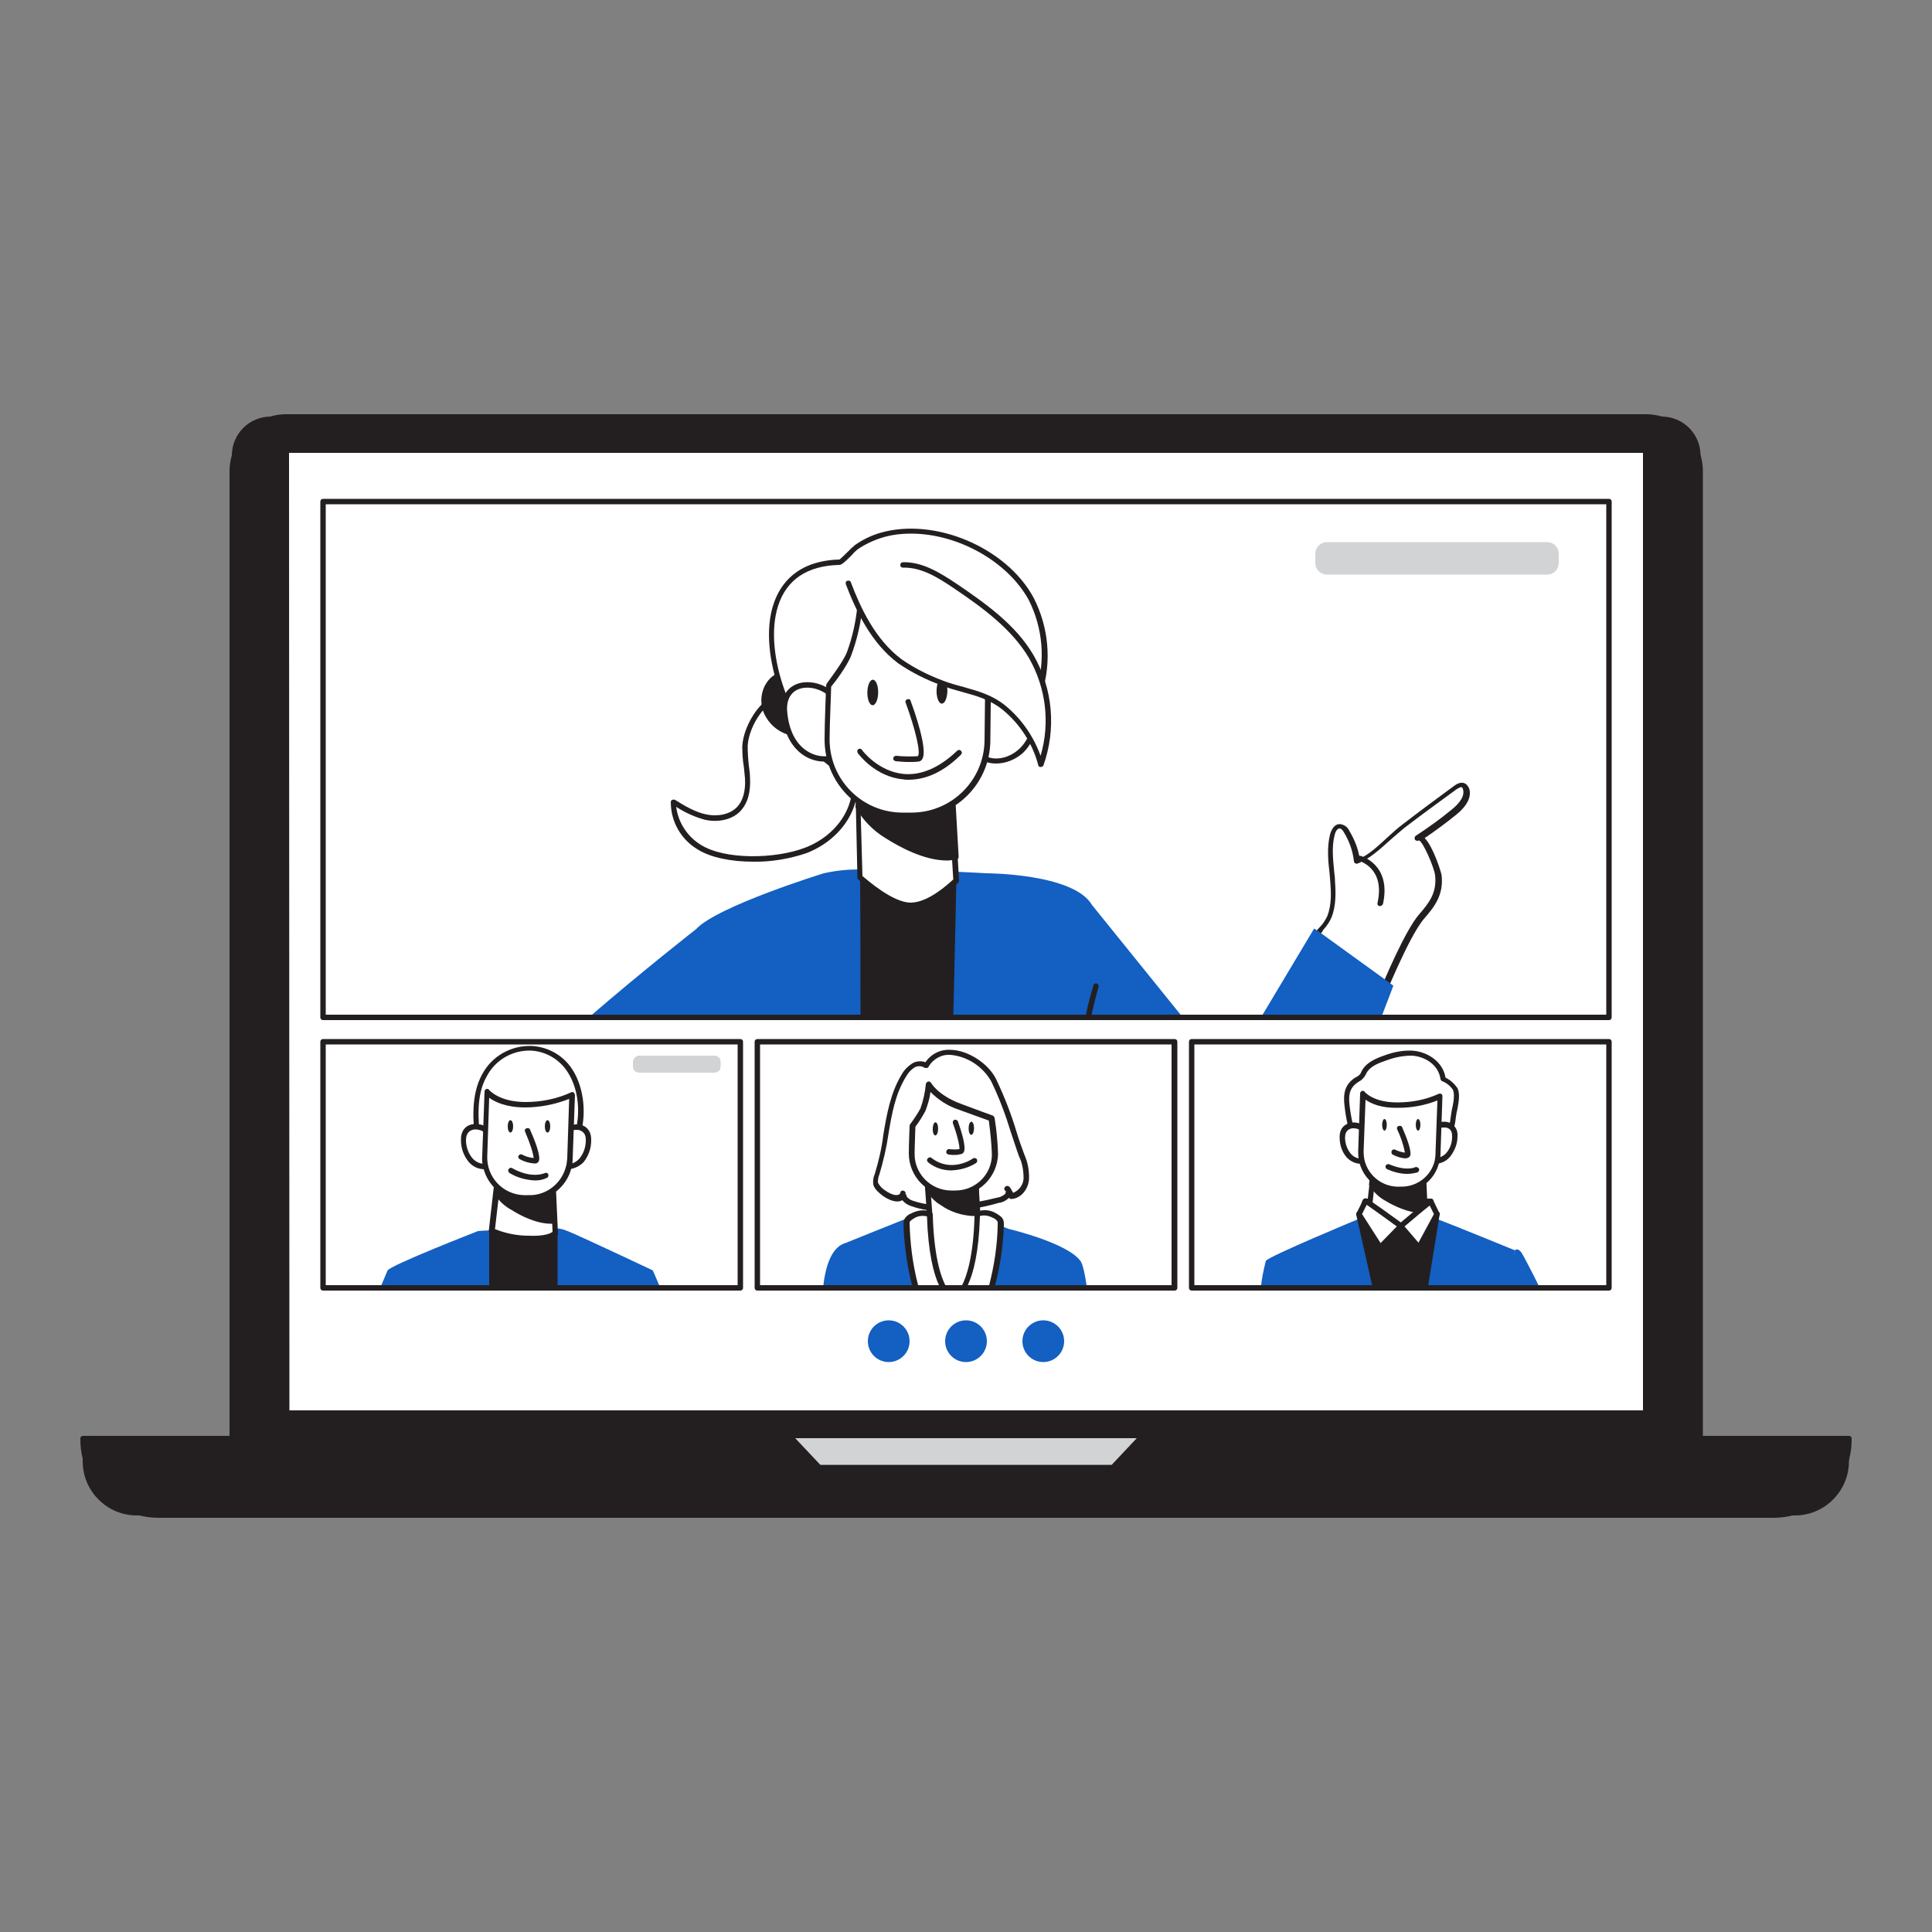
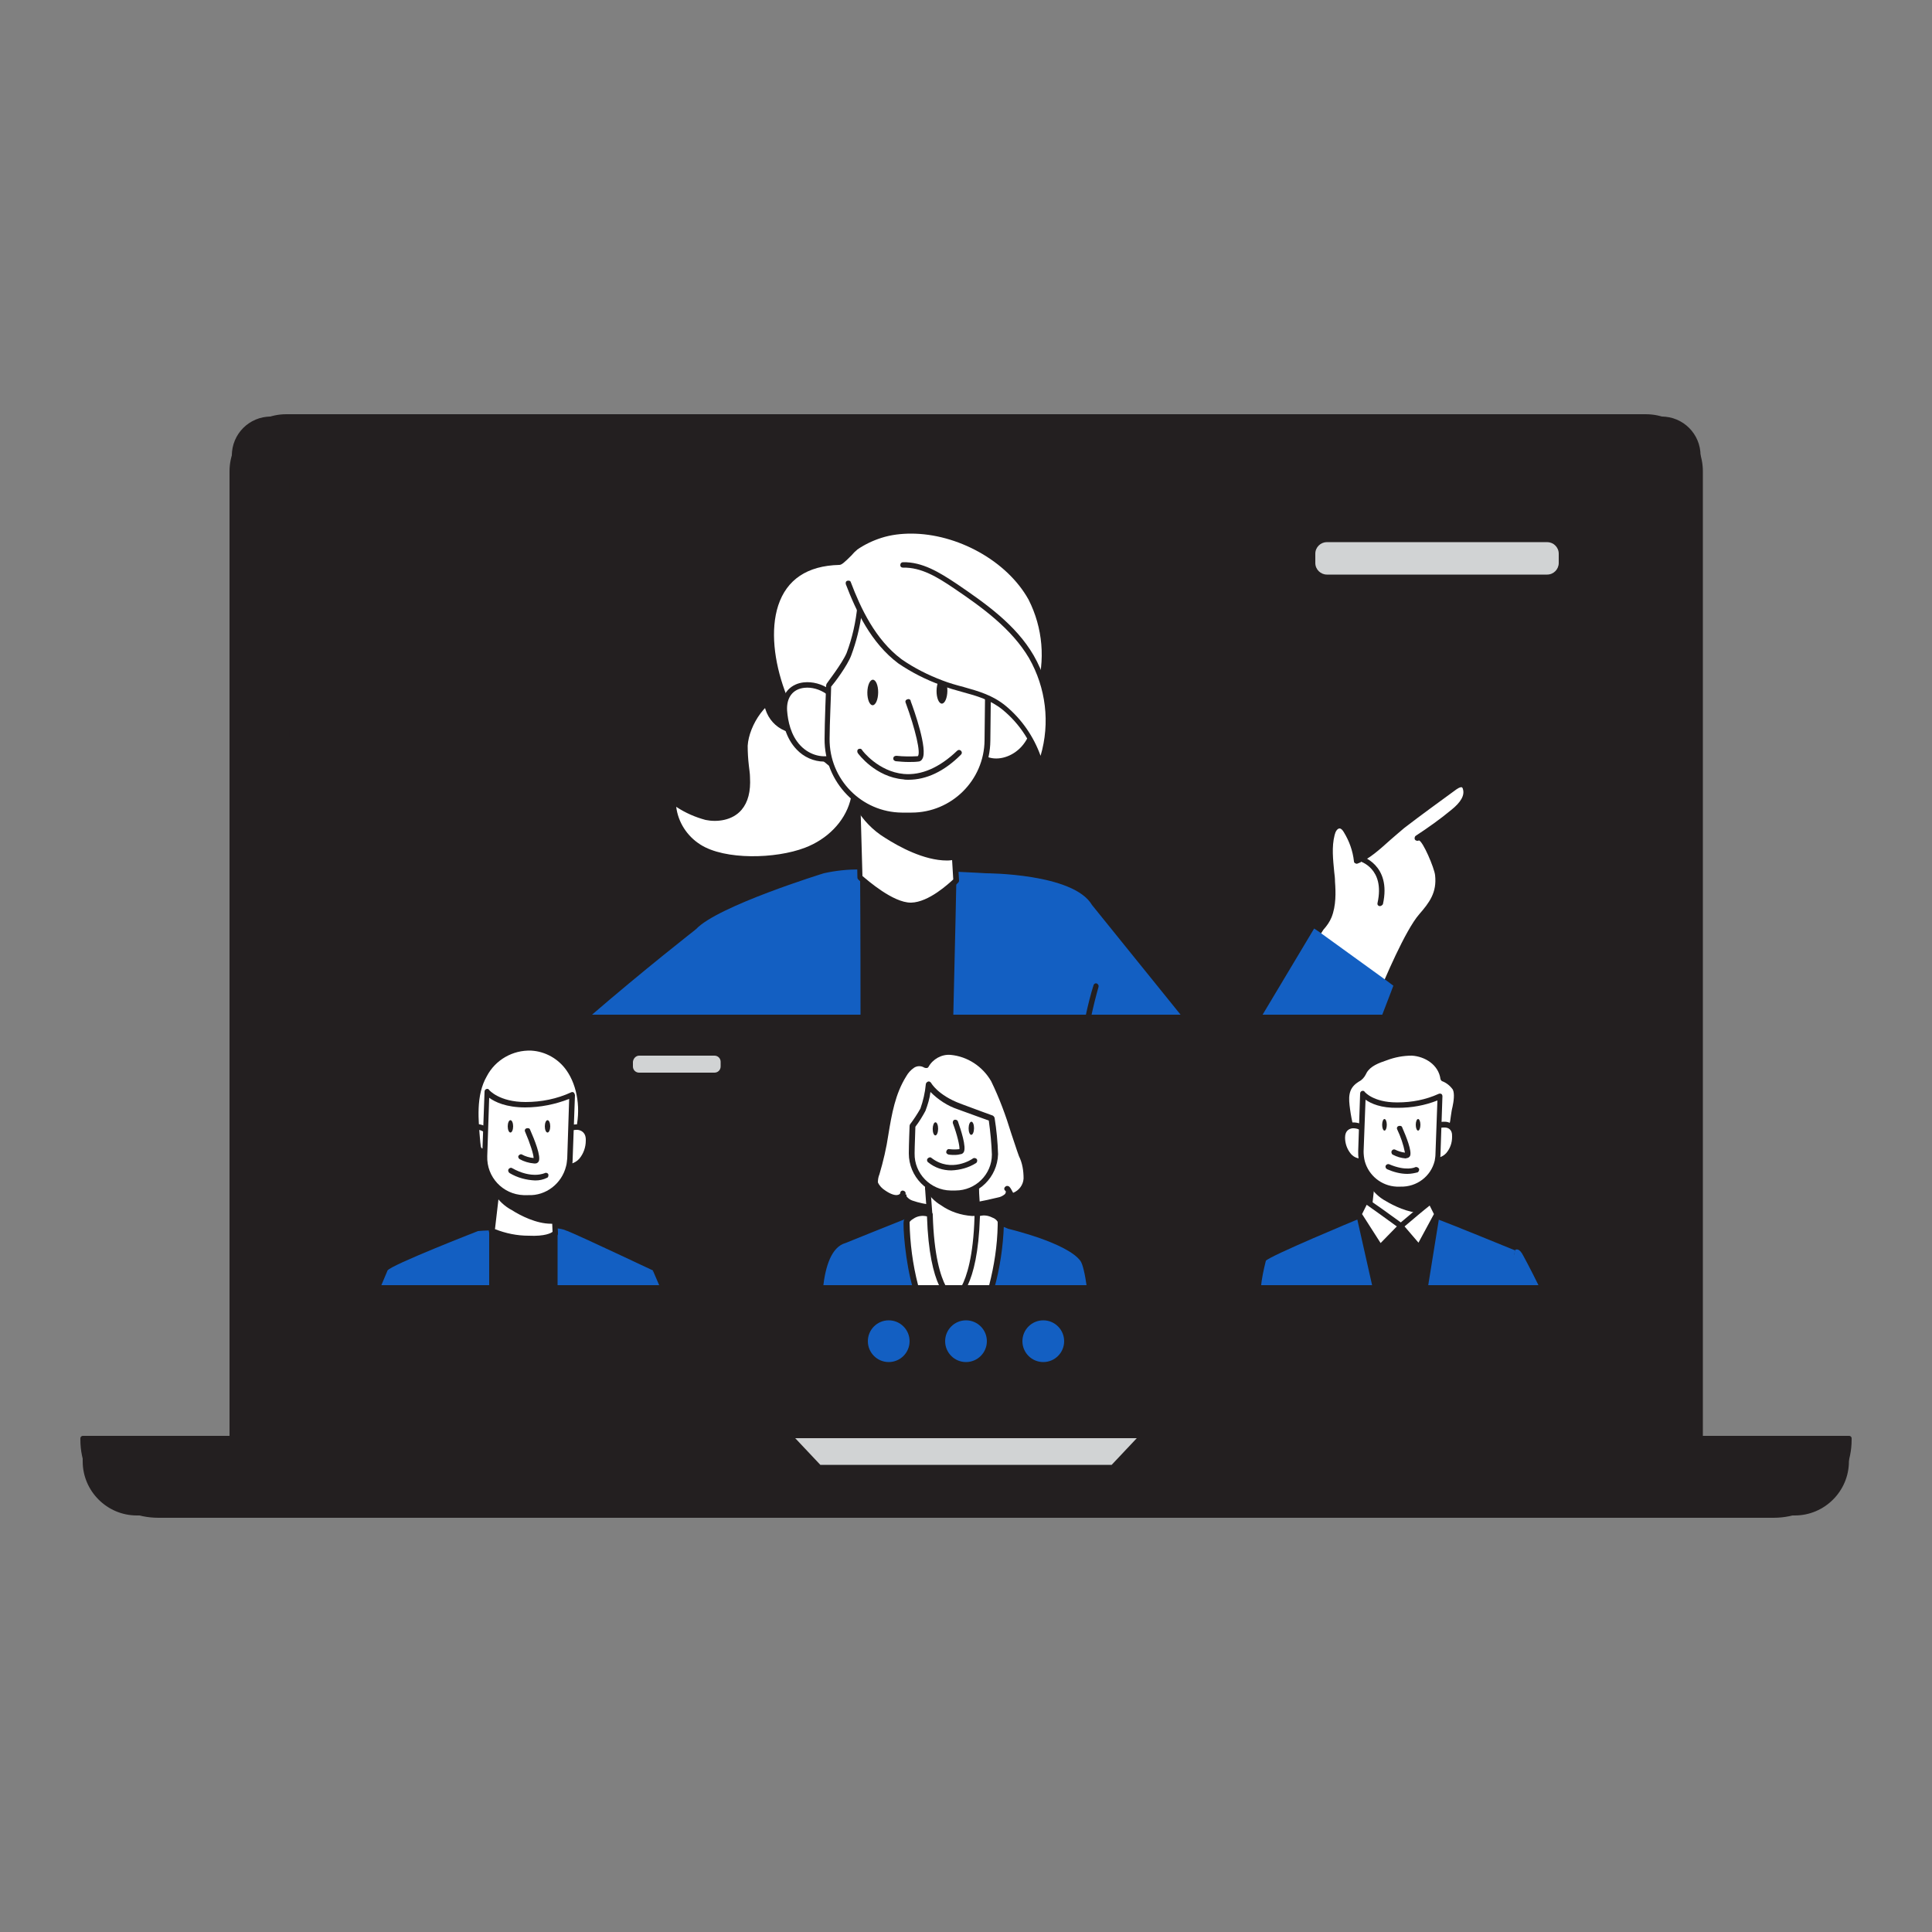
<svg xmlns="http://www.w3.org/2000/svg" transform="scale(1)" version="1.1" id="rPhGHDZsC6" x="0px" y="0px" viewBox="0 0 500 500" xml:space="preserve" class="pbimage_pbimage__wrapper__image__0LEis false">
  <rect x="0" y="0" width="500" height="500" fill="#808080" stroke="none" />
  <title>Video Call 2</title>
  <style type="text/css"> .st0{fill:#231F20;} .st1{fill:#D1D3D4;} .st2{fill:#FFFFFF;} .st3{fill:#68E1FD;}
 .st3{fill:#135FC2;}
 .st2{fill:#FFFFFF;}
 .st1{fill:#D1D3D4;}
 .st0{fill:#231F20;}</style>
  <g id="Laptop">
    <path class="st0" d="M21.4,372.2h457.1v6c0,7.7-6.3,14-14,14l0,0H35.4c-7.7,0-14-6.3-14-14l0,0C21.4,378.2,21.4,372.2,21.4,372.2z" fill="#231F20" />
    <path class="st0" d="M459,392.8H41c-11.2,0-20.2-9.1-20.2-20.2v-0.4c0-0.3,0.3-0.6,0.6-0.6h457.2c0.3,0,0.6,0.3,0.6,0.6v0.4   C479.2,383.7,470.2,392.8,459,392.8z M22.1,372.8c0.1,10.4,8.6,18.7,19,18.7H459c10.4,0,18.9-8.3,19-18.7H22.1z" fill="#231F20" />
    <path class="st0" d="M70.1,107.8h359.9c5.6,0,10.1,4.5,10.1,10.1v254.3H60V117.9C60,112.3,64.5,107.8,70.1,107.8L70.1,107.8   L70.1,107.8z" fill="#231F20" />
    <path class="st0" d="M440,372.8H60c-0.3,0-0.6-0.3-0.6-0.6V122c0-8.1,6.6-14.8,14.7-14.8h351.8c8.2,0,14.8,6.6,14.8,14.8v250.2   C440.7,372.6,440.4,372.8,440,372.8L440,372.8z M60.6,371.6h378.9V122c0-7.5-6.1-13.5-13.5-13.5H74.1c-7.5,0-13.5,6.1-13.5,13.5   V371.6z" fill="#231F20" />
    <polygon class="st1" points="287.7,379.1 212.3,379.1 205.8,372.2 294.2,372.2  " fill="#D1D3D4" />
  </g>
  <g id="Screen">
-     <rect class="st2" x="74.2" y="116.5" width="351.7" height="249.2" />
    <path class="st0" d="M425.9,366.4H74.2c-0.4,0-0.7-0.3-0.7-0.7l0,0V116.5c0-0.4,0.3-0.7,0.7-0.7h351.7c0.4,0,0.7,0.3,0.7,0.7v0   v249.2C426.5,366.1,426.2,366.5,425.9,366.4L425.9,366.4L425.9,366.4z M74.9,365h350.3V117.2H74.8L74.9,365L74.9,365z" />
  </g>
  <g id="Button">
    <circle class="st3" cx="230" cy="347.1" r="5.4" />
    <circle class="st3" cx="250" cy="347.1" r="5.4" />
    <circle class="st3" cx="270" cy="347.1" r="5.4" />
  </g>
  <g id="Character_3">
    <path class="st3" d="M281.3,333.3H213c0.6-5.6,2.2-10.6,5.8-11.6c0,0,14.6-5.9,17.2-6.9c1.8-0.7,1.8-0.7,0,0l0.2-0.1   c1.4-0.2,2.9-0.3,4.4-0.2l0,0c4.7,0.1,11.5,0.5,12.2,0.6h0.1l0.2,0.1c0.7,0.2,3,1,5.8,2c0.6,0.2,1.3,0.5,2,0.8c0,0,3.8,0.9,8.1,2.4   s8.9,3.6,10.6,5.9C280.2,327.1,280.8,329.7,281.3,333.3L281.3,333.3z" />
    <path class="st2" d="M228.9,308.8c-1-0.6-1.8-1.5-2.2-2.6c-0.1-0.8,0.1-1.7,0.4-2.5c2.8-8.4,2.2-18,7-25.5c0.6-1,1.4-1.9,2.4-2.5   c1-0.6,2.3-0.6,3.3,0c4.2-7.1,14.5-2,17.4,3.7c3.1,6.1,4.9,13,7.2,19.5c0.9,1.9,1.3,4,1.2,6.1c-0.2,2.1-1.7,4.2-3.8,4.4l-1.1-1.9   c0.5,0.6,0.4,1.5-0.2,2.1c-0.6,0.5-1.3,0.8-2.1,0.9c-7.4,1.9-15.4,3.4-22.6,0.8c-1.1-0.4-2.4-1.4-2-2.5   C233.3,310.9,230.8,310.1,228.9,308.8L228.9,308.8z" />
    <path class="st0" d="M244.4,313.5c-3,0-5.9-0.4-8.7-1.4c-0.9-0.3-1.6-0.8-2.2-1.5c-0.1,0.1-0.2,0.1-0.4,0.2c-1.8,0.6-4-0.9-4.6-1.3   l0,0c-0.5-0.4-2.3-1.7-2.5-3c-0.1-0.9,0-1.8,0.4-2.7c1-3.3,1.8-6.7,2.2-10.1c0.9-5.4,1.9-11,4.8-15.7c0.6-1.1,1.6-2.1,2.7-2.8   c1-0.6,2.3-0.7,3.4-0.3c1.5-2.2,4-3.4,6.6-3.2c4.4,0.1,9.7,3.5,11.7,7.6c2.1,4.4,3.9,9,5.3,13.7c0.6,2,1.3,3.9,2,5.8   c0.9,2,1.3,4.2,1.2,6.5c-0.2,2.3-1.9,4.8-4.5,5c-0.3,0-0.5-0.1-0.7-0.3l-0.2,0.2c-0.7,0.6-1.5,1-2.4,1.1   C254,312.6,249.2,313.4,244.4,313.5L244.4,313.5z M234.6,309.3c0,0.1,0,0.2,0,0.3c0.4,0.5,0.9,0.9,1.5,1.1c6.9,2.4,14.7,1,22.2-0.8   c0.6-0.1,1.2-0.4,1.7-0.8c0.2-0.2,0.3-0.4,0.3-0.7v-0.1L260,308c-0.2-0.3-0.1-0.7,0.2-0.9c0.3-0.3,0.7-0.2,1,0   c0.2,0.2,0.4,0.5,0.5,0.7l0.5,0.9c1.5-0.6,2.6-2,2.7-3.7c0-2-0.3-4-1.2-5.8c-0.7-1.9-1.3-3.9-2-5.9c-1.4-4.6-3.1-9.2-5.2-13.5   c-2.2-3.8-6.1-6.4-10.5-6.8c-2.3-0.2-4.6,1.1-5.7,3.1c-0.1,0.2-0.3,0.3-0.5,0.3c-0.2,0-0.4,0-0.6-0.1c-0.8-0.5-1.8-0.5-2.6,0   c-0.9,0.6-1.6,1.4-2.1,2.3c-2.8,4.5-3.7,9.6-4.6,15.1c-0.5,3.4-1.3,6.8-2.3,10.2c-0.3,0.7-0.4,1.4-0.4,2.1c0.4,0.9,1.1,1.6,1.9,2.1   l0,0c1.3,0.9,2.6,1.4,3.4,1.1c0.3-0.1,0.5-0.3,0.5-0.5v-0.1c0.1-0.4,0.6-0.6,0.9-0.4c0.4,0.1,0.6,0.6,0.4,0.9l0,0   C234.6,309.1,234.6,309.2,234.6,309.3L234.6,309.3z" />
    <path class="st2" d="M252.2,333.3h-9.6c-2.7-5.7-2.1-17.4-2-18.9c0,0,0-0.1,0-0.1l-0.1-1.8l-0.4-5l0.1-0.7l0.1-1l0.4-5.5l11.6,0.1   l0.4,6.8v0.1v0.3l0.3,4.3l0.1,2.4v0.1v0.8l0.1,2.3C253.2,317.4,256.3,327.8,252.2,333.3L252.2,333.3z" />
    <path class="st0" d="M252.2,334h-9.6c-0.3,0-0.5-0.2-0.6-0.4c-2.8-5.9-2.1-17.9-2.1-19.2l-0.5-6.9l0.1-1.9l0.4-5.5   c0-0.4,0.3-0.7,0.7-0.7l11.6,0.1c0.4,0,0.7,0.3,0.7,0.7l0.4,6.8v0.1l0.6,10.1c0.3,1.1,3,11-1.2,16.5   C252.7,333.9,252.5,334,252.2,334L252.2,334z M243.1,332.6h8.8c3.6-5.2,0.7-14.9,0.7-15c0-0.1,0-0.1,0-0.2l-0.6-10.2v-0.1l-0.4-6   l-10.3-0.1l-0.5,6.6l0.5,6.7c0,0.1,0,0.2,0,0.3C241.3,315.8,240.7,326.9,243.1,332.6L243.1,332.6z" />
    <path class="st0" d="M240.1,307.5c0.9,1.6,2.2,2.9,3.8,3.9c2.5,1.6,6,3,9,2.5l-0.2-6.8c-2.2,0.3-4.5,0.3-6.7,0   c-2-0.1-3.9-0.6-5.7-1.3L240.1,307.5L240.1,307.5z" />
    <path class="st0" d="M251.6,314.7c-2.9-0.2-5.7-1.1-8.1-2.8c-1.7-1-3-2.4-4-4.1c-0.1-0.1-0.1-0.2-0.1-0.4l0.1-1.8   c0-0.2,0.1-0.4,0.4-0.5c0.2-0.1,0.4-0.1,0.6,0c1.7,0.7,3.6,1.2,5.5,1.3c2.2,0.3,4.3,0.3,6.5,0c0.2,0,0.4,0,0.6,0.1   c0.2,0.1,0.2,0.3,0.2,0.5l0.2,6.8c0,0.3-0.2,0.7-0.6,0.7C252.5,314.7,252.1,314.7,251.6,314.7L251.6,314.7z M240.8,307.4   c0.9,1.4,2,2.6,3.4,3.4c2.3,1.6,5.1,2.5,7.9,2.5l-0.2-5.4c-2,0.2-4.1,0.2-6.1-0.1c-1.7-0.1-3.4-0.5-5-1L240.8,307.4L240.8,307.4z" />
    <path class="st2" d="M246,308.7h1.2c5.6,0.1,10.2-4.4,10.3-10c0,0,0,0,0,0c-0.1-3.1-0.4-6.2-0.9-9.3c0,0-4.7-1.7-8.4-3.1   c-6.2-2.3-7.9-5.7-7.9-5.7c-0.2,2.2-0.7,4.4-1.4,6.5c-0.8,1.5-1.7,2.9-2.8,4.2c0,0-0.2,5-0.2,7.1   C235.9,304.1,240.4,308.6,246,308.7z" />
    <path class="st0" d="M247.3,309.5H246c-6-0.1-10.8-5-10.8-11c0-2.1,0.2-7.1,0.2-7.1c0-0.2,0.1-0.3,0.1-0.4c1-1.3,1.9-2.7,2.7-4.1   c0.7-2,1.2-4.1,1.4-6.3c0-0.3,0.3-0.6,0.6-0.7c0.3-0.1,0.6,0.1,0.8,0.4c0,0,1.7,3.1,7.5,5.3c3.7,1.4,8.4,3.1,8.4,3.1   c0.2,0.1,0.4,0.3,0.5,0.6c0.5,3.1,0.8,6.3,0.9,9.4C258.1,304.7,253.3,309.4,247.3,309.5L247.3,309.5z M236.9,291.6   c0,1-0.2,5-0.2,6.9c-0.1,5.2,4.1,9.5,9.3,9.6h1.3c5.2,0,9.4-4.2,9.4-9.3c-0.1-2.9-0.4-5.9-0.8-8.8c-1.2-0.4-4.9-1.8-8-2.9   c-2.7-0.9-5.1-2.5-7.1-4.5c-0.2,1.7-0.7,3.3-1.3,4.9C238.8,288.8,237.9,290.3,236.9,291.6L236.9,291.6z" />
    <path class="st0" d="M247.3,298.9c-0.6,0-1.2,0-1.8-0.1c-0.4-0.1-0.7-0.4-0.6-0.8s0.4-0.7,0.8-0.6l0,0c0.9,0.1,1.7,0.1,2.6,0   c0.1-0.8-0.6-3.8-1.7-6.7c-0.1-0.4,0.1-0.8,0.4-0.9c0.4-0.1,0.8,0.1,0.9,0.4l0,0c0.7,2,2.3,6.7,1.5,8c-0.2,0.3-0.5,0.5-0.8,0.5   C248.2,298.8,247.7,298.9,247.3,298.9L247.3,298.9z" />
    <ellipse class="st0" transform="matrix(1.099531e-02 -1 1 1.099531e-02 -52.778 531.034)" cx="242.1" cy="292.2" rx="1.7" ry="0.7" />
    <ellipse class="st0" transform="matrix(1.099531e-02 -1 1 1.099531e-02 -43.386 540.086)" cx="251.3" cy="292" rx="1.7" ry="0.7" />
    <path class="st2" d="M258.9,317.1c-0.2,5.5-1,10.9-2.4,16.2h-7.1c1.5-2.9,3.2-8.2,3.5-18.3c0-0.2,0-0.5,0-0.7   c0.1,0,0.1-0.1,0.2-0.1c2.2-1,5.5,0.7,5.8,1.9C258.9,316.5,258.9,316.8,258.9,317.1L258.9,317.1z" />
    <path class="st0" d="M256.5,334h-7.1c-0.4,0-0.7-0.3-0.7-0.7c0-0.1,0-0.2,0.1-0.3c1.4-2.6,3.1-7.9,3.4-18c0-0.3,0-0.5,0-0.7   c0-0.3,0.1-0.5,0.4-0.6c0.1-0.1,0.2-0.1,0.4-0.2c1.5-0.5,3.2-0.4,4.6,0.4c0.5,0.3,1.9,1,2.1,2c0.1,0.4,0.1,0.8,0.1,1.2   c-0.2,5.5-1,11-2.5,16.4C257.1,333.7,256.8,333.9,256.5,334L256.5,334z M250.5,332.6h5.5c1.3-5.1,2.1-10.2,2.2-15.5l0,0   c0-0.3,0-0.6,0-0.9c-0.3-0.5-0.8-0.9-1.4-1.1c-1-0.5-2.1-0.7-3.2-0.4c0,0.1,0,0.2,0,0.3c-0.3,9.2-1.7,14.5-3.1,17.5L250.5,332.6z" />
    <path class="st2" d="M244.2,333.3H237c-2-6.8-2.6-16.4-2.4-17.2c0.3-0.6,0.8-1.1,1.4-1.4c0.5-0.3,0.5-0.3,0,0   c1.4-0.9,3.1-1,4.6-0.4v0.1C240.9,324.9,242.6,330.5,244.2,333.3L244.2,333.3z" />
    <path class="st0" d="M244.2,334H237c-0.3,0-0.6-0.2-0.7-0.5c-2-6.6-2.7-16.4-2.4-17.6c0.3-0.8,0.9-1.4,1.7-1.8l0,0h0.1   c1.4-0.8,3.6-1.3,5.3-0.4c0.2,0.1,0.4,0.4,0.4,0.6v0.1c0.3,10.5,2,15.9,3.4,18.5c0.2,0.4,0.1,0.8-0.3,1   C244.4,334,244.3,334,244.2,334L244.2,334z M237.6,332.6h5.4c-1.4-3-2.8-8.5-3.1-17.8c-1.2-0.3-2.5-0.1-3.5,0.6l0,0   c-0.7,0.4-1,0.8-1,0.9C235.5,321.7,236.2,327.2,237.6,332.6L237.6,332.6z" />
    <path class="st0" d="M246.2,302.9c-2.2,0-4.3-0.7-6-2.1c-0.3-0.2-0.4-0.7-0.1-1s0.7-0.4,1-0.1c5.1,3.9,10.5,0.3,10.7,0.1   c0.3-0.2,0.8-0.1,1,0.2s0.1,0.8-0.2,1l0,0C250.7,302.2,248.5,302.8,246.2,302.9L246.2,302.9z" />
    <path class="st0" d="M304,334H196c-0.4,0-0.7-0.3-0.7-0.7l0,0v-63.7c0-0.4,0.3-0.7,0.7-0.7c0,0,0,0,0,0h108c0.4,0,0.7,0.3,0.7,0.7   v0v63.7C304.7,333.7,304.4,334,304,334z M196.7,332.6h106.5v-62.3H196.7L196.7,332.6z" />
  </g>
  <g id="Character_4">
    <path class="st3" d="M392.1,323.6C392.1,323.6,392.1,323.6,392.1,323.6l-1.8,9.8h-64c0.2-2.4,0.7-4.7,1.3-7.1   c0.8-1.2,23.7-10.7,23.7-10.7l0.7,0l0.5,0l1.5-0.1c0,0,0,0,0.1,0l1.5-0.1c1.2-0.1,2.5-0.1,4-0.2c2-0.1,4-0.2,5.8-0.2   c1.3,0,2.5,0,3.4,0c0.3,0,0.6,0,0.9,0l0,0c0.1,0,0.3,0,0.4,0c0.3,0,0.7,0.1,1,0.2c0.1,0,0.1,0,0.2,0.1l0.4,0.1   C375.5,316.8,392.1,323.6,392.1,323.6L392.1,323.6z" />
    <polygon class="st0" points="353.4,310.9 370.3,310.9 370,317.4 358,317.4 352.2,314.6  " />
    <path class="st0" d="M370,318.1h-12c-0.1,0-0.2,0-0.3-0.1l-5.8-2.8c-0.3-0.1-0.5-0.5-0.4-0.8l1.1-3.7c0.1-0.3,0.4-0.5,0.7-0.5l0,0   h17c0.2,0,0.4,0.1,0.5,0.2c0.1,0.1,0.2,0.3,0.2,0.5l-0.3,6.5C370.7,317.7,370.4,318,370,318.1L370,318.1z M358.2,316.7h11.1   l0.2-5.1l-15.7,0l-0.8,2.7L358.2,316.7L358.2,316.7z" />
    <path class="st2" d="M374.7,294.4c0.9-2,1.2-4.7,1.5-6.8c0.3-1.6,1-4.2,0.2-5.8c-0.5-1-2.1-2-3.1-2.6c-0.5-4-4.3-6.5-8.1-6.7   c-2.3,0-4.6,0.4-6.8,1.2c-2.1,0.7-4.4,1.6-5.5,3.6c-0.2,0.4-0.5,0.9-0.8,1.2c-0.4,0.4-0.8,0.7-1.3,0.9c-3,2-2.7,4.6-2.3,7.7   c0.4,3.3,1.5,6.5,1.8,9.7c3.8,0.2,7.6,0.5,11.4,0.5C364.9,297.3,373.1,298,374.7,294.4L374.7,294.4z" />
    <path class="st0" d="M365,298.1h-3.1c-3.1,0-6.2-0.2-9.3-0.4l-2.1-0.1c-0.3,0-0.6-0.3-0.6-0.6c-0.2-1.7-0.5-3.4-0.9-5   c-0.4-1.6-0.7-3.1-0.9-4.7c-0.4-3-0.8-6.2,2.6-8.4l0.4-0.2c0.3-0.2,0.6-0.4,0.8-0.6c0.2-0.2,0.3-0.5,0.4-0.7l0.2-0.4   c1.2-2.1,3.6-3.1,5.9-3.9c2.2-0.8,4.6-1.3,7-1.2c3.8,0.2,8,2.7,8.7,7c1.3,0.6,2.3,1.6,3.1,2.7c0.7,1.5,0.3,3.6,0,5.3   c-0.1,0.3-0.1,0.6-0.2,0.9s-0.1,0.8-0.2,1.2c-0.2,2-0.7,3.9-1.4,5.8l0,0C374,297.7,368.9,298.1,365,298.1L365,298.1z M362.3,296.6   h1.1c3.3,0,9.5,0.1,10.8-2.5l0,0c0.7-1.7,1.1-3.6,1.3-5.4c0.1-0.4,0.1-0.9,0.2-1.3s0.1-0.6,0.2-0.9c0.3-1.4,0.6-3.4,0.1-4.5   c-0.7-1-1.7-1.8-2.8-2.2c-0.2-0.1-0.3-0.3-0.4-0.5c-0.5-3.8-4.1-5.9-7.4-6.1c-2.2,0-4.4,0.4-6.5,1.2c-2.1,0.7-4.2,1.5-5.2,3.2   l-0.2,0.4c-0.4,0.8-1,1.5-1.8,1.9l-0.3,0.2c-2.6,1.7-2.4,4.1-2,7c0.2,1.5,0.5,3.1,0.9,4.6c0.3,1.5,0.7,3,0.9,4.6l1.6,0.1   c3,0.2,6.1,0.4,9.2,0.4L362.3,296.6L362.3,296.6z" />
    <path class="st2" d="M354.5,295c-0.5-4.1-7.3-5.4-7.1-0.5c0,1.7,0.6,3.3,1.7,4.6c1.1,1.3,2.9,1.8,4.5,1.2" />
    <path class="st0" d="M352.3,301.2c-1.4,0-2.8-0.6-3.8-1.7c-1.2-1.4-1.8-3.2-1.8-5.1c-0.1-2.6,1.6-3.7,3.2-3.9   c2.6-0.2,4.9,1.7,5.4,4.3c0,0.4-0.2,0.7-0.6,0.8c-0.4,0-0.7-0.2-0.8-0.6l0,0c-0.3-1.8-2-3.1-3.9-3c-0.7,0.1-1.9,0.5-1.9,2.4   c0,1.5,0.5,3,1.5,4.2c0.9,1.1,2.4,1.5,3.8,1.1c0.4-0.1,0.8,0.1,0.9,0.5c0.1,0.3,0,0.7-0.3,0.8C353.4,301.2,352.8,301.3,352.3,301.2   L352.3,301.2z" />
    <path class="st2" d="M369.3,295c0.5-4.1,7.3-5.4,7.1-0.5c0,1.7-0.6,3.3-1.7,4.6c-1.1,1.3-2.9,1.8-4.5,1.2" />
    <path class="st0" d="M371.6,301.2c-0.5,0-1.1-0.1-1.6-0.3c-0.4-0.1-0.6-0.5-0.5-0.9c0.1-0.4,0.5-0.6,0.9-0.5c0,0,0.1,0,0.1,0   c1.4,0.4,2.8,0,3.8-1.1c1-1.2,1.5-2.6,1.5-4.2c0.1-2-1.1-2.4-1.9-2.4c-1.9-0.1-3.5,1.2-3.9,3c0,0.4-0.4,0.7-0.8,0.6   c-0.4,0-0.7-0.4-0.6-0.8c0.4-2.6,2.7-4.4,5.4-4.3c1.9,0.1,3.3,1.7,3.2,3.5c0,0.1,0,0.2,0,0.3c0,1.9-0.7,3.6-1.8,5.1   C374.4,300.5,373,301.1,371.6,301.2L371.6,301.2z" />
    <path class="st2" d="M354,315.5c2.7,1.2,5.6,1.8,8.5,1.8c5.4,0.2,6.3-1.3,6.3-1.3l-0.1-2.9l-0.3-6.7l-0.3-6.3l-12.3-0.4l-0.6,5.1   l-0.2,1.6L354,315.5L354,315.5z" />
    <path class="st0" d="M363.5,318c-0.3,0-0.6,0-0.9,0c-3,0-6-0.7-8.8-1.9c-0.3-0.1-0.4-0.4-0.4-0.7l1.8-15.8c0.1-0.3,0.4-0.6,0.7-0.6   l12.3,0.4c0.4,0,0.7,0.3,0.7,0.7l0.7,15.9c0,0.1,0,0.3-0.1,0.4C369.2,316.7,368.1,318,363.5,318L363.5,318z M354.8,315.1   c2.5,1,5.1,1.5,7.8,1.5c3.8,0.1,5.1-0.6,5.5-0.9l-0.7-14.9l-11-0.4L354.8,315.1L354.8,315.1z" />
    <path class="st0" d="M355,306.5c1,1.5,2.3,2.8,3.9,3.7c2.6,1.6,6.5,3.3,9.7,3l-0.3-6.7c-2.4,0.2-4.7,0.1-7.1-0.2   c-2.1-0.1-4.1-0.6-6.1-1.4L355,306.5L355,306.5z" />
    <path class="st0" d="M367.8,313.9c-3.4,0-7.2-1.9-9.2-3.1c-1.7-0.9-3.1-2.3-4.2-3.9c-0.1-0.1-0.1-0.3-0.1-0.4l0.2-1.6   c0-0.2,0.2-0.4,0.4-0.5c0.2-0.1,0.4-0.1,0.6,0c1.9,0.7,3.9,1.2,5.9,1.3c2.3,0.3,4.6,0.4,6.9,0.2c0.2,0,0.4,0,0.5,0.2   c0.1,0.1,0.2,0.3,0.2,0.5l0.3,6.7c0,0.4-0.3,0.7-0.6,0.7C368.4,313.9,368.1,314,367.8,313.9L367.8,313.9z M355.8,306.4   c0.9,1.3,2.1,2.5,3.6,3.2c1.5,0.9,5.3,3,8.6,2.9l-0.2-5.3c-2.2,0.1-4.4,0-6.5-0.3c-1.8-0.2-3.6-0.5-5.4-1.1L355.8,306.4   L355.8,306.4z" />
    <path class="st2" d="M372.7,283.8l-0.5,14.9c0,0.6-0.1,1.3-0.3,1.9c-1.1,4.3-5,7.4-9.5,7.2h-1.1c-5.2-0.2-9.3-4.5-9.1-9.7   c0,0,0,0,0,0l0.5-14.9c0,0,2.3,3.1,9,3C365.5,286.2,369.3,285.4,372.7,283.8z" />
    <path class="st0" d="M362.8,308.5h-0.4h-1.1c-5.6-0.2-10-4.9-9.8-10.5c0,0,0,0,0-0.1l0.5-14.9c0-0.4,0.3-0.7,0.7-0.7   c0.2,0,0.4,0.1,0.5,0.3c0,0,2.2,2.7,8.3,2.7h0.2c3.7,0,7.3-0.7,10.6-2.2c0.2-0.1,0.5-0.1,0.7,0c0.2,0.1,0.3,0.4,0.3,0.6l-0.5,14.9   c0,0.7-0.1,1.3-0.3,2C371.5,305.3,367.4,308.5,362.8,308.5L362.8,308.5z M353.4,284.6l-0.5,13.4c0,0.8,0.1,1.7,0.3,2.5   c1,3.7,4.3,6.4,8.2,6.6h1.1c4.1,0.1,7.8-2.6,8.8-6.7c0.1-0.6,0.2-1.2,0.2-1.8l0.5-13.8c-3.3,1.3-6.7,1.9-10.2,1.9   C357.4,286.8,354.8,285.6,353.4,284.6L353.4,284.6z" />
    <path class="st2" d="M362.3,292.2c0,0,3.1,6.8,1.7,7c-1.2,0-2.3-0.4-3.3-0.9" />
    <path class="st0" d="M363.8,299.8c-1.2-0.1-2.3-0.4-3.4-1c-0.3-0.2-0.4-0.7-0.2-1c0.2-0.3,0.5-0.4,0.8-0.3c0.8,0.4,1.7,0.7,2.6,0.8   c-0.4-2.1-1.1-4.1-2-6c-0.2-0.4,0-0.8,0.4-0.9s0.8,0,0.9,0.4c1,2.3,2.6,6.2,2,7.4c-0.2,0.3-0.5,0.5-0.8,0.5L363.8,299.8   L363.8,299.8z" />
    <path class="st0" d="M364.2,303.8c-1.8,0-3.6-0.5-5.2-1.2c-0.4-0.2-0.5-0.6-0.4-0.9c0.2-0.4,0.6-0.5,0.9-0.4l0,0   c4.4,1.9,6.7,0.8,6.7,0.8c0.3-0.2,0.8,0,1,0.3c0.2,0.3,0,0.8-0.3,1l0,0C366.1,303.6,365.2,303.8,364.2,303.8L364.2,303.8z" />
    <ellipse class="st0" cx="358.3" cy="291.1" rx="0.6" ry="1.5" />
    <ellipse class="st0" cx="367" cy="291.1" rx="0.6" ry="1.5" />
    <path class="st0" d="M371.9,314.2l-0.2,1.1l-2.9,18H356l-4-17.8l-0.3-1.3l0.6,0.2l1.8,0.5l1.4,0.4l7,2l0,0l0,0l6.2-2.1l0.9-0.3l0,0   l0.4-0.1L371.9,314.2L371.9,314.2z" />
    <path class="st0" d="M368.8,334H356c-0.3,0-0.6-0.2-0.7-0.5l-4.3-19.1c-0.1-0.4,0.1-0.8,0.5-0.8c0.1,0,0.2,0,0.4,0l10.7,3l6.9-2.3   h0.1l2.1-0.7c0.2-0.1,0.5,0,0.7,0.1c0.2,0.2,0.3,0.4,0.2,0.6l-0.2,1.1l-2.9,18C369.5,333.8,369.2,334.1,368.8,334L368.8,334z    M356.6,332.6h11.6l2.8-17.4l-1,0.4h-0.1l-7.1,2.4c-0.1,0.1-0.3,0.1-0.4,0l0,0l-9.7-2.8L356.6,332.6L356.6,332.6z" />
    <path class="st2" d="M370.3,310.9c-0.2,0-7.9,6.4-7.9,6.4l4.7,5.5l4.7-8.6L370.3,310.9L370.3,310.9z" />
    <path class="st0" d="M367.2,323.5c-0.2,0-0.4-0.1-0.5-0.2l-4.7-5.5c-0.1-0.1-0.2-0.3-0.2-0.5c0-0.2,0.1-0.4,0.2-0.5   c7.8-6.6,8-6.6,8.3-6.6c0.3,0,0.5,0.2,0.6,0.4l1.6,3.3c0.1,0.2,0.1,0.4,0,0.6l-4.7,8.6C367.7,323.4,367.5,323.5,367.2,323.5   L367.2,323.5L367.2,323.5z M363.5,317.4l3.6,4.2l4-7.4L370,312C368.7,313,365.6,315.6,363.5,317.4L363.5,317.4z" />
    <path class="st2" d="M353.4,310.9c0.2,0,9.2,6.5,9.2,6.5l-5.4,5.5l-5.4-8.6L353.4,310.9L353.4,310.9z" />
    <path class="st0" d="M357.1,323.5H357c-0.2,0-0.4-0.1-0.5-0.3l-5.4-8.6c-0.1-0.2-0.1-0.5,0-0.7l1.7-3.4c0.1-0.2,0.4-0.4,0.6-0.4   c0.3,0,0.5,0,9.6,6.6c0.3,0.2,0.4,0.7,0.2,1c0,0,0,0.1-0.1,0.1l-5.4,5.5C357.5,323.4,357.3,323.5,357.1,323.5L357.1,323.5z    M352.5,314.2l4.8,7.5l4.2-4.3c-2.7-2-6.4-4.6-7.8-5.6L352.5,314.2z" />
    <path class="st3" d="M398.5,333.3h-9c1.3-5,2.5-9,2.6-9.7c0,0,0-0.1,0-0.1c0,0,0.8-0.7,1.8,0.9   C394.2,324.9,396.1,328.4,398.5,333.3z" />
    <path class="st0" d="M416.4,334h-108c-0.4,0-0.7-0.3-0.7-0.7v0v-63.7c0-0.4,0.3-0.7,0.7-0.7h0h108c0.4,0,0.7,0.3,0.7,0.7v0v63.7   C417.1,333.7,416.8,334,416.4,334z M309.1,332.6h106.6v-62.3H309.1L309.1,332.6z" />
  </g>
  <g id="Character_2">
    <polygon class="st3" points="101.9,333.3 98.4,333.3 100.3,328.8  " />
    <polygon class="st3" points="170.9,333.3 167.4,333.3 169,328.8 169,328.9  " />
    <path class="st3" d="M169,328.8L169,328.8l-0.9,4.5h-67.1c-0.6-2.5-0.9-4.2-0.7-4.5c0.8-1.4,23.4-10.2,23.4-10.2l1.3-0.1l2.3-0.1   c4.6-0.3,12.4-0.7,16.4-0.5c0.7,0,1.4,0.1,2.1,0.3c0.4,0.1,0.7,0.3,1.1,0.4C151.7,320.6,168.3,328.5,169,328.8L169,328.8L169,328.8   z" />
    <rect class="st0" x="127.3" y="318.5" width="16.3" height="14.8" />
    <path class="st0" d="M143.6,334h-16.3c-0.4,0-0.7-0.3-0.7-0.7l0,0v-14.7c0-0.4,0.3-0.7,0.7-0.7h0h16.3c0.4,0,0.7,0.3,0.7,0.7l0,0   v14.8C144.3,333.7,144,334,143.6,334z M128,332.6h14.9v-13.4H128V332.6z" />
    <path class="st2" d="M149.2,294.6c0.2-0.5,0.3-1,0.4-1.4c2.5-9.2-1.2-21.1-12.1-21.8c-5.1-0.2-9.8,2.5-12.2,7   c-3.1,5.4-2.3,12.4-1.7,18.4c0,0.4,0.1,0.8,0.3,1.1c0.6,0.7,1.8,0.2,2.6,0.2c1.2,0,2.4,0.2,3.5,0.2c2,0.1,4,0.2,6.1,0.1   c2.9,0.1,5.8,0,8.7-0.3c1.2-0.2,2.1-0.2,2.9-1.2C148.5,296.3,148.9,295.5,149.2,294.6L149.2,294.6z" />
    <path class="st0" d="M140.7,299.1c-0.6,0-1.2,0-1.8,0c-0.9,0-1.7,0-2.5,0c-1.8,0-3.7,0-6.1-0.1c-0.5,0-0.9-0.1-1.4-0.1   c-0.7-0.1-1.4-0.1-2.1-0.1c-0.2,0-0.4,0-0.6,0.1c-0.9,0.3-1.9,0.1-2.6-0.6c-0.3-0.4-0.5-1-0.5-1.5l-0.1-0.8   c-0.6-5.9-1.2-12.6,1.8-18c2.5-4.7,7.5-7.5,12.8-7.3c4.1,0.2,7.9,2.3,10.2,5.6c3.1,4.4,4.1,11.1,2.5,17.1c-0.1,0.5-0.3,1-0.5,1.5   c-0.3,0.9-0.8,1.8-1.4,2.5c-0.7,0.8-1.8,1.3-2.9,1.4l-0.4,0.1C143.7,299,142.2,299.1,140.7,299.1L140.7,299.1z M137.1,297.7   c0.6,0,1.2,0,1.8,0c2,0.1,4,0,6-0.3l0.4-0.1c0.8,0,1.5-0.3,2-0.9c0.5-0.6,0.9-1.4,1.2-2.1l0,0c0.2-0.5,0.3-0.9,0.4-1.4   c1.5-5.6,0.6-11.8-2.3-15.9c-2.1-3-5.5-4.9-9.1-5.1c-4.8-0.2-9.3,2.4-11.5,6.6c-2.9,5-2.2,11.4-1.7,17.1l0.1,0.8   c0,0.3,0.1,0.5,0.2,0.7c0.2,0.2,0.7,0.2,1.3,0.1c0.3,0,0.5-0.1,0.8-0.1c0.8,0,1.5,0.1,2.2,0.1c0.4,0,0.9,0.1,1.3,0.1   c2.3,0.1,4.2,0.2,6,0.1L137.1,297.7L137.1,297.7z" />
-     <path class="st2" d="M127.9,295.7c-0.6-4.6-8.1-6-7.9-0.6c0,1.9,0.6,3.7,1.8,5.1c1.2,1.4,3.2,2,5,1.4" />
    <path class="st0" d="M125.4,302.6c-1.6,0-3.1-0.7-4.1-1.9c-1.3-1.6-2-3.5-2-5.6c-0.1-2.9,1.7-4.1,3.4-4.2c2.9-0.2,5.4,1.8,5.9,4.7   c0,0.4-0.2,0.7-0.6,0.8c-0.4,0-0.7-0.2-0.8-0.6c-0.4-2.1-2.3-3.6-4.4-3.5c-0.8,0.1-2.2,0.5-2.2,2.8c0,1.7,0.6,3.4,1.7,4.7   c1.1,1.2,2.7,1.7,4.3,1.2c0.4-0.1,0.8,0,0.9,0.4c0,0,0,0,0,0c0.1,0.4,0,0.8-0.4,0.9C126.6,302.5,126.1,302.6,125.4,302.6   L125.4,302.6z" />
    <path class="st2" d="M144.4,295.7c0.6-4.6,8.1-6,7.9-0.6c0,1.9-0.6,3.7-1.8,5.1c-1.2,1.4-3.2,2-5,1.4" />
    <path class="st0" d="M146.8,302.6c-0.6,0-1.2-0.1-1.7-0.3c-0.3-0.2-0.5-0.6-0.3-0.9c0.2-0.3,0.5-0.4,0.8-0.3c1.5,0.5,3.2,0,4.3-1.2   c1.1-1.3,1.7-3,1.7-4.7c0.1-2.2-1.3-2.7-2.1-2.8c-2.1-0.1-4,1.3-4.4,3.5c0,0.4-0.4,0.7-0.8,0.6c-0.4,0-0.7-0.4-0.6-0.8   c0.5-2.8,3-4.9,5.9-4.7c1.7,0.1,3.5,1.3,3.4,4.2c0,2-0.7,4-2,5.6C149.9,301.9,148.4,302.6,146.8,302.6L146.8,302.6z" />
    <path class="st2" d="M127.3,318.5c3,1.3,6.2,2,9.5,2c6,0.2,7-1.4,7-1.4l-0.1-3.2l-0.3-7.4l-0.3-7l-13.7-0.5l-0.6,5.6l-0.2,1.8   L127.3,318.5L127.3,318.5z" />
    <path class="st0" d="M137.8,321.3c-0.3,0-0.7,0-1.1,0c-3.4,0-6.7-0.7-9.8-2.1c-0.3-0.1-0.4-0.4-0.4-0.7l2-17.5   c0-0.4,0.4-0.6,0.7-0.6l13.7,0.5c0.4,0,0.7,0.3,0.7,0.7l0.8,17.6c0,0.1,0,0.3-0.1,0.4C144.2,319.8,143,321.3,137.8,321.3   L137.8,321.3z M128.1,318.1c2.8,1.1,5.7,1.7,8.7,1.7c4.3,0.2,5.8-0.7,6.2-1l-0.7-16.6l-12.3-0.4L128.1,318.1L128.1,318.1z" />
    <path class="st0" d="M128.5,308.5c1.1,1.7,2.6,3.1,4.4,4.1c2.9,1.7,7.2,3.7,10.8,3.3l-0.3-7.4c-2.6,0.2-5.3,0.2-7.9-0.2   c-2.3-0.2-4.6-0.7-6.8-1.5L128.5,308.5L128.5,308.5z" />
    <path class="st0" d="M142.6,316.7c-3.8,0-7.9-2.1-10.1-3.5c-1.9-1-3.5-2.5-4.6-4.3c-0.1-0.1-0.1-0.3-0.1-0.4l0.2-1.8   c0-0.2,0.2-0.4,0.3-0.5c0.2-0.1,0.4-0.1,0.6,0c2.1,0.8,4.3,1.3,6.5,1.5c2.6,0.4,5.1,0.5,7.7,0.2c0.2,0,0.4,0,0.5,0.2   c0.1,0.1,0.2,0.3,0.2,0.5l0.3,7.4c0,0.4-0.3,0.7-0.6,0.7C143.4,316.7,143,316.7,142.6,316.7L142.6,316.7z M129.2,308.4   c1,1.5,2.4,2.8,4,3.6c1.7,1,6,3.4,9.7,3.2l-0.3-6c-2.4,0.2-4.9,0.1-7.3-0.3c-2.1-0.2-4.1-0.6-6.1-1.2L129.2,308.4L129.2,308.4z" />
    <path class="st2" d="M148.1,283.3l-0.6,16.6c0,0.7-0.1,1.4-0.3,2.1c-1.2,4.8-5.6,8.2-10.5,8l-1.2,0c-4.6-0.2-8.6-3.4-9.8-7.9   c-0.2-1-0.4-2-0.3-3l0.6-16.6c0,0,2.6,3.4,10,3.3C140.1,285.9,144.3,285,148.1,283.3L148.1,283.3z" />
    <path class="st0" d="M137.1,310.7h-0.4h-1.2c-5-0.2-9.2-3.6-10.4-8.4c-0.3-1-0.4-2.1-0.3-3.2l0.6-16.6c0-0.4,0.3-0.7,0.7-0.7   c0.2,0,0.4,0.1,0.5,0.3c0,0,2.6,3.1,9.4,3.1c4.1,0,8.1-0.8,11.8-2.5c0.4-0.2,0.8,0,0.9,0.4c0,0.1,0.1,0.2,0.1,0.3l-0.6,16.6   c0,0.8-0.1,1.5-0.3,2.2C146.7,307.2,142.2,310.7,137.1,310.7L137.1,310.7z M126.6,284.1l-0.5,15.1c-0.2,5.4,4,9.9,9.4,10.1   c0,0,0,0,0,0l1.2,0c4.6,0.2,8.7-3,9.8-7.5c0.2-0.7,0.2-1.3,0.3-2l0.5-15.4c-3.6,1.4-7.5,2.2-11.4,2.2   C131,286.6,128.1,285.2,126.6,284.1L126.6,284.1z" />
-     <path class="st2" d="M136.6,292.6c0,0,3.4,7.6,1.9,7.7c-1.3,0-2.5-0.4-3.7-1" />
    <path class="st0" d="M138.2,301.1c-1.3-0.1-2.6-0.5-3.7-1.1c-0.3-0.2-0.5-0.6-0.3-0.9c0,0,0,0,0,0c0.2-0.3,0.6-0.5,0.9-0.3   c0.9,0.5,2,0.8,3,0.9c0-0.9-0.9-3.8-2.2-6.8c-0.2-0.4,0-0.8,0.4-0.9s0.8,0,0.9,0.4c1.1,2.5,2.9,6.9,2.2,8.2   c-0.2,0.3-0.5,0.5-0.8,0.5L138.2,301.1L138.2,301.1z" />
    <path class="st0" d="M138.5,305.5c-2.3-0.1-4.6-0.7-6.6-1.9c-0.3-0.2-0.5-0.6-0.3-1c0.2-0.3,0.6-0.5,0.9-0.3l0,0   c5.2,2.9,8.4,1.3,8.5,1.3c0.3-0.2,0.8,0,0.9,0.3s0,0.8-0.3,0.9C140.6,305.3,139.6,305.5,138.5,305.5L138.5,305.5z" />
    <ellipse class="st0" cx="132.1" cy="291.5" rx="0.7" ry="1.6" />
    <ellipse class="st0" cx="141.7" cy="291.5" rx="0.7" ry="1.6" />
    <path class="st0" d="M191.6,334h-108c-0.4,0-0.7-0.3-0.7-0.7l0,0v-63.7c0-0.4,0.3-0.7,0.7-0.7h0h108c0.4,0,0.7,0.3,0.7,0.7l0,0   v63.7C192.3,333.7,192,334,191.6,334z M84.3,332.6h106.6v-62.3H84.3V332.6z" />
    <path class="st1" d="M165.4,273.2h19.5c0.9,0,1.6,0.7,1.6,1.6v1.2c0,0.9-0.7,1.6-1.6,1.6h-19.5c-0.9,0-1.6-0.7-1.6-1.6v-1.2   C163.9,273.9,164.6,273.2,165.4,273.2z" />
  </g>
  <g id="Character_1">
    <path class="st2" d="M340.4,242.5c1.1-2,2.8-3.2,3.6-5.3c0.9-2.9,1.2-5.9,0.8-8.9c-0.3-4.1-1.1-8.3-0.1-12.3c0.3-1.1,0.9-2.3,2-2.2   c0.7,0.2,1.4,0.7,1.7,1.4c1.5,2.4,2.4,5,2.7,7.8c4.2-1.5,8.3-6.3,11.9-9.1c4.4-3.4,8.9-6.8,13.5-10.1c0.7-0.5,1.7-1,2.3-0.4   c0.2,0.2,0.4,0.4,0.4,0.7c0.8,2.3-1.3,4.6-3.2,6.1c-3,2.4-6.1,4.7-9.3,6.8c2-1.3,5.2,8.4,5.3,9.5c0.4,4.6-1.5,7.3-4.3,10.6   c-4.2,4.8-11.2,22.4-11.2,22.4c0.3-0.8-7.3-7.7-8-8.4L340.4,242.5L340.4,242.5z" />
    <path class="st0" d="M356.6,260.2c-0.1,0-0.2,0-0.3,0c-0.3-0.1-0.4-0.4-0.4-0.6c-0.5-1-5.1-5.3-6.6-6.7l-1.2-1.2l-8.2-8.6   c-0.2-0.2-0.3-0.5-0.1-0.8c0.5-0.9,1.1-1.7,1.8-2.4c0.8-0.8,1.4-1.8,1.9-2.8c1.1-2.8,1-6,0.8-8.6c-0.1-0.8-0.1-1.6-0.2-2.4   c-0.4-3.3-0.7-6.8,0.1-10.1c0.4-1.4,1.2-2.9,2.8-2.7c1,0.2,1.8,0.8,2.2,1.7c1.3,2.2,2.3,4.6,2.7,7.2c2.5-1.1,4.9-3.4,7.3-5.6   c1.2-1.1,2.4-2.2,3.6-3.1c4.4-3.4,9-6.8,13.5-10.1c1.6-1.2,2.6-0.9,3.2-0.4c0.3,0.3,0.5,0.6,0.7,1c0.7,2.1-0.4,4.5-3.4,6.9   c-2.6,2.1-5.3,4.1-8.1,6c2.1,2,4.3,8.8,4.4,9.7c0.5,5-1.8,8-4.5,11.1c-4.1,4.7-11,22.1-11.1,22.2l0,0   C357.2,260,356.9,260.2,356.6,260.2L356.6,260.2z M356,259.5L356,259.5z M341.3,242.4l7.8,8.2c0.1,0.1,0.6,0.6,1.2,1.1   c3.5,3.3,5.3,5.1,6.2,6.2c1.7-4.2,7.2-17.2,10.8-21.3c2.6-3,4.6-5.6,4.1-10.1c-0.2-1.9-3.2-8.9-4.2-9l0,0c-0.3,0.2-0.8,0.1-1-0.2   s-0.1-0.8,0.2-1l0,0l0,0c3.2-2.1,6.3-4.3,9.2-6.7c2.5-2,3.5-3.8,3-5.4c0-0.1-0.1-0.3-0.2-0.4c-0.2-0.2-0.8,0-1.5,0.5   c-4.5,3.3-9.1,6.6-13.5,10c-1.1,0.9-2.2,1.9-3.5,3c-2.8,2.5-5.6,5.1-8.6,6.2c-0.2,0.1-0.4,0-0.6-0.1c-0.2-0.1-0.3-0.3-0.3-0.5   c-0.3-2.7-1.2-5.2-2.6-7.5c-0.4-0.7-0.8-1-1.1-1c-0.6,0-1.1,0.8-1.3,1.7c-0.8,3.1-0.4,6.4-0.1,9.6c0.1,0.8,0.2,1.6,0.2,2.5   c0.2,2.7,0.3,6.2-0.9,9.2c-0.5,1.2-1.2,2.2-2.1,3.2C342.2,241.1,341.8,241.7,341.3,242.4L341.3,242.4z" />
    <path class="st0" d="M211.3,263.3c6.1-20.1,11.2-36.2,11.2-36.2l0,0c0.4,0.1,7.5,2.5,18.6,0.6c2.1-0.4,4.2-0.8,6.2-1.4l0.3-0.1   c0,0,3.5,16.4,7.7,37.1L211.3,263.3L211.3,263.3z" />
    <path class="st3" d="M306.1,263.3h-59.4c0.5-19.8,0.8-35.4,0.8-35.4l-6.3-0.2l-18.6-0.6c0,0,0.1,13.4,0.1,36.2h-39.6   c-3.2-11.3-5.7-19.7-3-22.8c5.5-6,33.1-14.5,33.1-14.5c3.1-0.7,6.2-1,9.3-1c7.7-0.2,17.9,0.2,24.9,0.6c4.6,0.2,7.8,0.4,7.8,0.4   s22.6,0,27.4,8.2L306.1,263.3L306.1,263.3z" />
    <path class="st3" d="M360.6,255.1c0,0-1.2,3.2-3.1,8.1h-31.1l13.7-22.9l1.2,0.8l17.7,12.8L360.6,255.1L360.6,255.1z" />
    <path class="st2" d="M192.7,193c-0.1,2.8,0.5,5.5,0.7,8.3s-0.2,5.8-2,7.9c-2.1,2.3-5.6,3-8.6,2.4s-5.8-2.3-8.5-3.9   c-0.1,4.7,2.7,9.1,6.6,11.6c6.9,4.3,20.3,3.7,27.6,0.8c5.6-2.2,10.4-6.7,12.1-12.4c1.6-5.6,0.2-11.6-2.1-17   c-2.5-5.9-7.3-11.4-14.3-11.3C198,179.4,193,187.4,192.7,193z" />
    <path class="st0" d="M194.8,223c-5.4,0-10.8-1-14.3-3.2c-4.3-2.6-6.9-7.2-6.9-12.2c0-0.3,0.1-0.5,0.4-0.6c0.2-0.1,0.5-0.1,0.7,0   c2.4,1.5,5.2,3.2,8.2,3.8c2.5,0.5,5.9,0.2,8-2.1c1.4-1.6,2.1-4.1,1.9-7.3c-0.1-1-0.2-2-0.3-3c-0.3-1.7-0.4-3.5-0.4-5.3l0,0   c0.3-5.6,5.4-14.2,12.2-14.3c6.4-0.1,11.7,4.2,14.9,11.7c2.8,6.7,3.5,12.5,2.1,17.4c-1.7,5.7-6.4,10.5-12.6,12.9   C204.2,222.3,199.5,223.1,194.8,223L194.8,223z M175,208.8c0.5,4,2.8,7.6,6.3,9.8c6.3,4,19.4,3.7,27,0.8c5.8-2.2,10.2-6.7,11.7-12   c1.3-4.6,0.7-10.1-2-16.5c-1.4-3.3-5.5-10.9-13.5-10.9h-0.1c-5.9,0.1-10.6,7.8-10.9,13c0,1.7,0.1,3.4,0.3,5.1   c0.1,1,0.3,2.1,0.3,3.1c0.2,3.6-0.5,6.4-2.2,8.4c-2.4,2.8-6.4,3.2-9.3,2.6C180,211.5,177.4,210.4,175,208.8L175,208.8z" />
    <path class="st0" d="M203.1,189.1c-2.4-1-4.2-3-5-5.5c-0.8-2.5-0.2-5.2,1.4-7.2c0.5-0.6,1.1-1.1,1.9-1.4c0.7-0.3,1.5-0.4,2.3-0.3   c3.5,0.2,6.6,2.6,7.6,6C212.9,186.1,208.8,191.7,203.1,189.1z" />
-     <path class="st0" d="M205.9,190.4c-1.1,0-2.2-0.3-3.1-0.7l0,0c-2.5-1.1-4.5-3.3-5.4-5.9c-0.8-2.7-0.3-5.7,1.6-7.9   c0.6-0.7,1.3-1.2,2.1-1.6c0.8-0.3,1.7-0.4,2.6-0.4c3.8,0.3,7.1,2.8,8.3,6.4c1,3,0.2,6.3-2.1,8.6   C208.8,189.9,207.4,190.5,205.9,190.4L205.9,190.4z M203.4,188.4c1.8,1,4,0.8,5.6-0.5c1.9-1.9,2.5-4.6,1.6-7.1   c-1-3.1-3.8-5.2-7-5.5c-0.7,0-1.4,0-2,0.3c-0.6,0.3-1.2,0.7-1.6,1.2c-1.5,1.8-2,4.3-1.3,6.5C199.5,185.6,201.1,187.5,203.4,188.4   L203.4,188.4z" />
    <path class="st2" d="M221.6,141.6l-0.1,0.1c-0.8,0.5-3.5,3.7-4.2,3.8c-28.4,0.8-17,40.6-2.6,51.9c5.7,4.5,15.8,8.3,23,6.5   c5.4-1.3,10.3-5.8,10.5-11.3c5.6-0.4,11.6-1.1,15.8-4.9c2.4-2.4,4.1-5.4,5-8.7c2.5-8,1.7-16.6-2.1-24c-6.9-12.7-25-20.5-38.9-16.5   C225.7,139.2,223.5,140.3,221.6,141.6L221.6,141.6z" />
    <path class="st0" d="M233.8,205c-6.8,0-14.7-3.3-19.6-7.1c-9.9-7.7-18.4-28.5-14-41.6c1.7-5.1,6-11.2,17.1-11.5   c0.8-0.7,1.5-1.4,2.2-2.1c0.5-0.5,1-1,1.6-1.5l0.1-0.1c2-1.4,4.2-2.5,6.6-3.2c14.1-4.1,32.7,3.8,39.7,16.8   c3.9,7.6,4.7,16.4,2.2,24.5c-0.9,3.4-2.7,6.5-5.2,9c-4.3,3.9-10.7,4.6-15.6,5c-0.6,5.9-5.9,10.1-11,11.3c-1.3,0.3-2.7,0.4-4,0.4   H233.8z M235.8,138.1c-2.6,0-5.2,0.3-7.7,1.1c-2.2,0.7-4.3,1.7-6.2,3l0,0l-0.1,0.1c-0.5,0.4-1,0.9-1.4,1.4   c-1.9,1.9-2.6,2.5-3.2,2.5c-8.3,0.2-13.6,3.8-15.8,10.5c-4.1,12.6,4,32.6,13.6,40.1c5.6,4.4,15.4,8.1,22.4,6.4   c4.8-1.1,9.8-5.2,10-10.7c0-0.4,0.3-0.6,0.6-0.7c5.9-0.5,11.5-1.2,15.4-4.7c2.3-2.3,4-5.2,4.8-8.4c2.4-7.8,1.7-16.2-2-23.5   C260.6,145.1,247.7,138.1,235.8,138.1L235.8,138.1z M221.5,141.6L221.5,141.6z" />
    <path class="st2" d="M253.3,185.1c1.5-8.6,15.7-10.5,14.9-0.4c-0.1,3.5-1.5,6.9-3.9,9.4c-2.5,2.4-6.4,3.6-9.6,2.1" />
    <path class="st0" d="M257.8,197.6c-1.2,0-2.3-0.2-3.3-0.7c-0.4-0.2-0.5-0.6-0.3-0.9c0,0,0,0,0,0c0.2-0.3,0.6-0.5,0.9-0.3   c0,0,0,0,0,0c2.7,1.3,6.3,0.4,8.8-2c2.7-2.6,3.5-6.4,3.7-9c0.3-3.4-1.3-5.6-4.3-6c-3.7-0.5-8.4,2.1-9.2,6.6   c-0.1,0.4-0.4,0.6-0.8,0.6c-0.4-0.1-0.6-0.4-0.6-0.8c0.9-5.3,6.3-8.3,10.7-7.7c3,0.4,6,2.5,5.5,7.5c-0.2,2.9-1.1,6.9-4.1,9.9   C262.9,196.5,260.4,197.6,257.8,197.6z" />
    <path class="st2" d="M217.8,184.7c-1.3-8.6-15.5-10.9-14.9-0.7c0.1,3.5,1.4,6.9,3.7,9.5c2.4,2.5,6.3,3.7,9.5,2.3" />
    <path class="st0" d="M213.3,197.1c-2.7,0-5.3-1.2-7.1-3.1c-2.9-3-3.7-7.1-3.9-10c-0.3-5,2.8-7.1,5.7-7.4c4.5-0.5,9.8,2.6,10.6,8   c0.1,0.4-0.2,0.7-0.6,0.8c0,0,0,0,0,0c-0.4,0.1-0.7-0.2-0.8-0.6c-0.7-4.5-5.3-7.2-9-6.8c-3,0.3-4.7,2.5-4.5,5.9   c0.2,2.6,0.9,6.4,3.5,9.1c2.4,2.5,6,3.4,8.7,2.2c0.4-0.1,0.8,0.1,0.9,0.4c0.1,0.3,0,0.7-0.3,0.9   C215.5,196.9,214.4,197.1,213.3,197.1L213.3,197.1z" />
    <path class="st2" d="M222.5,227.1c0,0,7.9,7.4,13.4,7.3s11.6-6.5,11.6-6.5l-0.4-6l-0.8-13.9l-0.8-13l-22.3-0.2l-0.9,10.6l-0.3,3.4   L222.5,227.1L222.5,227.1z" />
    <path class="st0" d="M235.8,235c-5.7,0-13.4-7.1-13.7-7.4c-0.1-0.1-0.2-0.3-0.2-0.5l-0.4-18.3l1.1-14.2c0-0.4,0.3-0.6,0.7-0.6l0,0   l22.3,0.2c0.4,0,0.7,0.3,0.7,0.7l1.9,33c0,0.2-0.1,0.4-0.2,0.5c-0.3,0.3-6.4,6.5-12.1,6.7L235.8,235L235.8,235z M223.2,226.7   c1.3,1.1,7.9,6.9,12.5,6.9h0.1c4.6-0.1,9.8-5,10.9-6l-1.9-32l-21-0.2l-1.1,13.4L223.2,226.7L223.2,226.7z" />
    <path class="st0" d="M222.1,208.8c1.8,3.1,4.3,5.6,7.3,7.5c4.8,3.1,11.9,6.6,17.8,5.7l-0.8-13.9c-4.3,0.6-8.6,0.6-12.9,0   c-3.8-0.4-7.6-0.9-11.1-2.6L222.1,208.8L222.1,208.8z" />
    <path class="st0" d="M245.1,222.7c-6,0-12.5-3.6-16.1-5.9c-3.1-1.9-5.7-4.6-7.5-7.7c-0.1-0.1-0.1-0.2-0.1-0.4l0.3-3.4   c0-0.2,0.2-0.4,0.4-0.6c0.2-0.1,0.5-0.1,0.7,0c3.4,1.7,7.4,2.1,10.9,2.5c4.2,0.6,8.5,0.6,12.7,0c0.2,0,0.4,0,0.6,0.1   c0.2,0.1,0.2,0.3,0.3,0.5l0.8,13.9c0,0.4-0.2,0.7-0.6,0.7C246.5,222.6,245.8,222.7,245.1,222.7L245.1,222.7z M222.8,208.6   c1.7,2.9,4.1,5.3,6.9,7c3,1.9,10.5,6.3,16.7,5.6l-0.7-12.5c-4.1,0.5-8.2,0.4-12.3-0.1c-3.5-0.2-7-1-10.4-2.2L222.8,208.6   L222.8,208.6z" />
    <path class="st2" d="M233.5,211.1h2.3c10.8,0.1,19.7-8.6,19.9-19.4c0,0,0,0,0,0l0.2-18.6c0,0-11-2.7-18.1-5.4   c-11.9-4.5-15.2-11-15.2-11c-0.4,4.3-1.3,8.5-2.8,12.6c-1.3,3.1-5.3,8.2-5.3,8.2s-0.4,9.7-0.4,13.7   C213.9,202,222.6,210.9,233.5,211.1C233.5,211,233.5,211,233.5,211.1L233.5,211.1z" />
    <path class="st0" d="M236,211.8h-0.2h-2.3c-11.2-0.1-20.2-9.3-20.1-20.6c0-4,0.4-13.6,0.4-13.8c0-0.1,0.1-0.3,0.1-0.4   c0-0.1,4-5.2,5.2-8c1.5-4,2.4-8.1,2.8-12.3c0-0.4,0.4-0.7,0.7-0.6c0.2,0,0.5,0.2,0.6,0.4c0,0.1,3.3,6.3,14.8,10.6   c7,2.6,17.9,5.3,18,5.3c0.3,0.1,0.5,0.4,0.5,0.7l-0.2,18.6C256.2,202.9,247.1,211.8,236,211.8L236,211.8z M215.1,177.7   c0,1.5-0.4,9.8-0.4,13.5c-0.1,10.5,8.3,19,18.7,19.1c0,0,0,0,0,0l0,0h2.3h0.2c10.4,0,18.8-8.4,18.9-18.7l0.2-18   c-2.3-0.6-11.5-2.9-17.6-5.2c-8.5-3.2-12.6-7.3-14.4-9.6c-0.5,3.7-1.4,7.3-2.7,10.8C219.3,172.3,215.9,176.8,215.1,177.7   L215.1,177.7z" />
    <path class="st0" d="M235.1,197.2c-1.1,0-2.2-0.1-3.3-0.2c-0.4-0.1-0.7-0.4-0.6-0.8c0,0,0,0,0,0c0-0.4,0.4-0.6,0.8-0.6c0,0,0,0,0,0   c1.8,0.2,3.7,0.2,5.5,0.1c0.9-0.6-0.6-7-3.1-13.8c-0.2-0.4,0-0.8,0.4-0.9c0.4-0.2,0.8,0,0.9,0.4c0,0,0,0,0,0.1   c0.8,2.1,4.5,12.5,3,14.9c-0.2,0.4-0.6,0.7-1.1,0.7C236.8,197.2,236,197.2,235.1,197.2L235.1,197.2z" />
    <ellipse class="st0" transform="matrix(1.099531e-02 -1 1 1.099531e-02 44.186 403.042)" cx="225.8" cy="179.2" rx="3.3" ry="1.4" />
    <ellipse class="st0" transform="matrix(1.099531e-02 -1 1 1.099531e-02 62.3 420.529)" cx="243.7" cy="178.8" rx="3.3" ry="1.4" />
    <path class="st0" d="M235.1,201.8c-0.4,0-0.9,0-1.3-0.1c-7.2-0.6-11.6-6.5-11.8-6.8c-0.2-0.3-0.2-0.8,0.1-1c0.3-0.2,0.8-0.2,1,0.2   l0,0c0,0.1,4.2,5.6,10.8,6.2c4.5,0.4,9.2-1.6,13.8-6c0.3-0.3,0.7-0.3,1,0c0.3,0.3,0.3,0.7,0,1c0,0,0,0,0,0   C244.3,199.7,239.7,201.8,235.1,201.8L235.1,201.8z" />
    <path class="st2" d="M219.4,150.9c2.9,7.6,6.8,15.3,13.4,20.2c3.4,2.3,7,4.2,10.9,5.5c5.8,2.2,11.4,2.5,16.2,6.5   c4.6,3.8,7.9,8.9,9.4,14.7c3.5-9.2,2.6-19.5-2.3-28c-4.6-7.8-12.2-13.2-19.7-18.3c-4.1-2.8-8.6-5.6-13.5-5.5" />
    <path class="st0" d="M269.3,198.5L269.3,198.5c-0.3,0-0.6-0.2-0.6-0.5c-1.5-5.6-4.7-10.6-9.2-14.3c-3.2-2.6-6.7-3.6-10.4-4.6   c-1.8-0.5-3.7-1-5.6-1.8c-3.9-1.4-7.6-3.3-11-5.6c-7.1-5.3-11-13.7-13.6-20.5c-0.1-0.4,0-0.8,0.4-0.9c0.4-0.1,0.8,0,0.9,0.4   c2.5,6.6,6.3,14.8,13.1,19.9c3.3,2.3,6.9,4.1,10.6,5.5c1.8,0.7,3.6,1.2,5.5,1.7c3.9,1.1,7.5,2.1,10.9,4.9c4.1,3.4,7.2,7.9,9,12.9   c2.5-8.5,1.4-17.6-3-25.3c-4.5-7.6-12.1-13.1-19.5-18.1c-4.3-2.9-8.4-5.4-13.1-5.3c-0.4,0-0.7-0.2-0.7-0.6c0,0,0-0.1,0-0.1   c0-0.4,0.3-0.7,0.7-0.7c0,0,0,0,0,0c5-0.1,9.4,2.6,13.9,5.6c7.5,5.1,15.3,10.6,19.9,18.5c5,8.7,5.9,19.1,2.5,28.6   C269.9,198.3,269.6,198.5,269.3,198.5L269.3,198.5z" />
    <path class="st3" d="M188.2,263.3h-35.8c14.1-12.2,27.7-22.8,27.7-22.8L188.2,263.3z" />
    <path class="st0" d="M281.5,264c0,0-0.1,0-0.1,0c-0.4-0.1-0.6-0.5-0.5-0.8c0,0,0,0,0,0c0.7-3.3,1.4-6,2.1-8.2   c0.1-0.4,0.5-0.6,0.8-0.5s0.6,0.5,0.5,0.8c0,0,0,0,0,0.1c-0.6,2.1-1.3,4.8-2,8.1C282.1,263.8,281.8,264,281.5,264z" />
    <path class="st2" d="M351.8,222.1c0,0,7.5,1.9,5.3,11.7" />
    <path class="st0" d="M357.1,234.5c0,0-0.1,0-0.1,0c-0.4-0.1-0.6-0.4-0.5-0.8c0,0,0,0,0,0c2-9-4.5-10.8-4.8-10.9   c-0.4-0.1-0.6-0.5-0.5-0.8c0.1-0.4,0.5-0.6,0.9-0.5c0.1,0,8.1,2.2,5.8,12.5C357.7,234.3,357.4,234.5,357.1,234.5L357.1,234.5z" />
    <path class="st0" d="M416.4,264H83.6c-0.4,0-0.7-0.3-0.7-0.7l0,0V129.8c0-0.4,0.3-0.7,0.7-0.7h332.8c0.4,0,0.7,0.3,0.7,0.7   c0,0,0,0,0,0v133.5C417.1,263.7,416.8,264,416.4,264C416.4,264,416.4,264,416.4,264z M84.3,262.6h331.4V130.5H84.3L84.3,262.6z" />
    <path class="st1" d="M343.4,140.3h57c1.6,0,3,1.3,3,3v2.4c0,1.6-1.3,3-3,3h-57c-1.6,0-3-1.3-3-3v-2.4   C340.4,141.6,341.8,140.3,343.4,140.3z" />
  </g>
</svg>